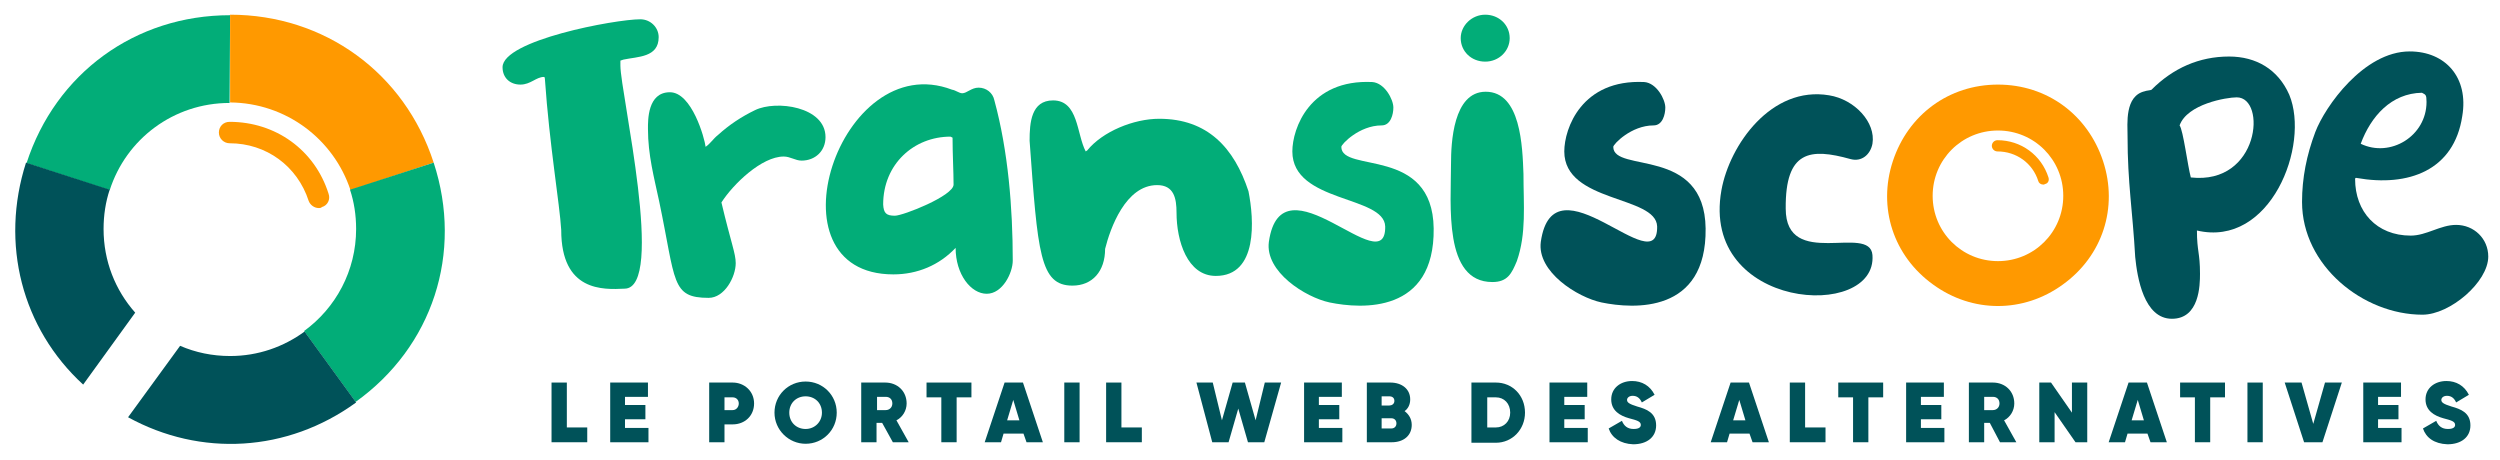
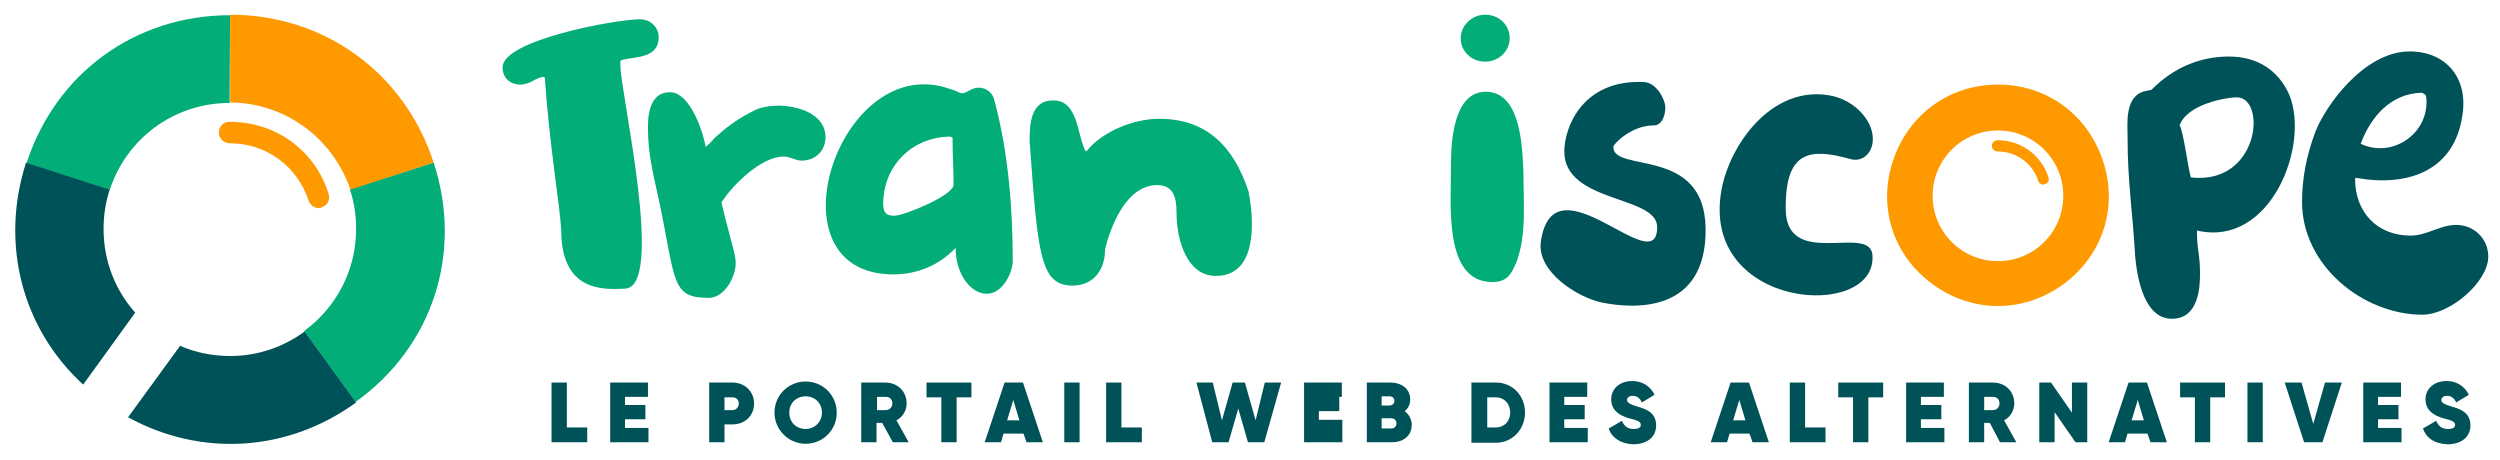
<svg xmlns="http://www.w3.org/2000/svg" version="1.1" id="Calque_1" x="0px" y="0px" viewBox="0 0 490 90" style="enable-background:new 0 0 490 90;" xml:space="preserve" width="500" height="92">
  <style type="text/css">
	.st0{fill:#02AD78;}
	.st1{fill:#FF9900;}
	.st2{fill:#005259;}
</style>
  <g>
    <g>
      <path class="st0" d="M45,20.1C45,20.1,45.1,20.1,45,20.1l0.1-17.2c-18.6,0-34.2,11.4-39.9,29l16.3,5.3C24.7,27.2,34,20.1,45,20.1z    " />
      <path class="st1" d="M68.7,37.2L85,31.8c-5.7-17.6-21.4-29-39.9-29v17.2C56.1,20.1,65.4,27.2,68.7,37.2z" />
      <path class="st0" d="M85,31.8l-16.4,5.3c0.8,2.4,1.2,5,1.2,7.7c0,8.2-4,15.5-10.2,20l10.1,13.9C84.8,67.9,90.8,49.5,85,31.8z" />
      <path class="st1" d="M62.5,40.7c-0.9,0-1.7-0.6-2-1.4C58.3,32.5,52.2,28,45,28c-1.1,0-2.1-0.9-2.1-2.1s0.9-2.1,2.1-2.1    c9,0,16.7,5.5,19.4,14.1c0.4,1.1-0.2,2.3-1.3,2.6C62.9,40.7,62.7,40.7,62.5,40.7z" />
      <g>
        <path class="st2" d="M16.3,75.3l10.2-14.1c-3.9-4.4-6.2-10.1-6.2-16.4c0-2.7,0.4-5.3,1.2-7.7L5.1,31.8C0,47.7,4.3,64.3,16.3,75.3     z" />
        <path class="st2" d="M59.7,64.9c-4.1,3-9.1,4.8-14.6,4.8c-3.5,0-6.8-0.7-9.8-2L25.1,81.7c14.2,7.8,31.2,6.9,44.7-2.9L59.7,64.9z" />
      </g>
    </g>
    <g>
      <g>
        <g>
          <path class="st2" d="M115.1,83.7v2.9h-7V74.9h3v8.8H115.1z" />
          <path class="st2" d="M127.1,83.8v2.8h-7.5V74.9h7.4v2.8h-4.5v1.6h4v2.8h-4v1.7H127.1z" />
          <path class="st2" d="M147.8,79c0,2.4-1.8,4.1-4.2,4.1H142v3.5h-3V74.9h4.6C145.9,74.9,147.8,76.6,147.8,79z M144.8,79      c0-0.7-0.5-1.2-1.2-1.2H142v2.5h1.6C144.3,80.3,144.8,79.7,144.8,79z" />
          <path class="st2" d="M151.8,80.8c0-3.4,2.7-6.1,6.1-6.1c3.4,0,6.1,2.7,6.1,6.1s-2.7,6.1-6.1,6.1      C154.6,86.9,151.8,84.2,151.8,80.8z M161.1,80.8c0-1.9-1.4-3.2-3.2-3.2s-3.2,1.3-3.2,3.2s1.4,3.2,3.2,3.2S161.1,82.6,161.1,80.8      z" />
          <path class="st2" d="M172.9,82.8h-1.1v3.8h-3V74.9h4.7c2.4,0,4.2,1.7,4.2,4.1c0,1.4-0.8,2.7-2,3.3l2.4,4.3H175L172.9,82.8z       M171.9,80.3h1.7c0.7,0,1.3-0.5,1.3-1.3c0-0.8-0.5-1.3-1.3-1.3h-1.7V80.3z" />
          <path class="st2" d="M190.4,77.8h-2.9v8.8h-3v-8.8h-2.9v-2.9h8.8V77.8z" />
          <path class="st2" d="M200.6,84.9h-3.9l-0.5,1.7H193l3.9-11.7h3.6l3.9,11.7h-3.2L200.6,84.9z M199.8,82.3l-1.2-4l-1.2,4H199.8z" />
          <path class="st2" d="M211.6,74.9v11.7h-3V74.9H211.6z" />
          <path class="st2" d="M223.8,83.7v2.9h-7V74.9h3v8.8H223.8z" />
          <path class="st2" d="M234.5,74.9h3.2l1.8,7.4l2.1-7.4h2.4l2.1,7.4l1.8-7.4h3.2l-3.3,11.7h-3.2l-1.9-6.6l-1.9,6.6h-3.2      L234.5,74.9z" />
-           <path class="st2" d="M263.1,83.8v2.8h-7.5V74.9h7.4v2.8h-4.5v1.6h4v2.8h-4v1.7H263.1z" />
+           <path class="st2" d="M263.1,83.8v2.8h-7.5V74.9h7.4v2.8h-4.5h4v2.8h-4v1.7H263.1z" />
          <path class="st2" d="M276.7,83.2c0,2.1-1.6,3.4-3.9,3.4h-4.9V74.9h4.6c2.3,0,3.9,1.3,3.9,3.3c0,1-0.4,1.8-1.1,2.3      C276.1,81.1,276.7,82,276.7,83.2z M270.8,77.6v1.8h1.5c0.5,0,1-0.3,1-0.9c0-0.6-0.4-0.9-1-0.9H270.8z M273.7,82.9      c0-0.6-0.4-1-1-1h-1.9v2h1.9C273.3,83.9,273.7,83.5,273.7,82.9z" />
          <path class="st2" d="M298.9,80.8c0,3.3-2.5,5.9-5.7,5.9h-4.8V74.9h4.8C296.4,74.9,298.9,77.4,298.9,80.8z M296,80.8      c0-1.8-1.2-3-2.8-3h-1.7v5.9h1.7C294.8,83.7,296,82.5,296,80.8z" />
          <path class="st2" d="M311.2,83.8v2.8h-7.5V74.9h7.4v2.8h-4.5v1.6h4v2.8h-4v1.7H311.2z" />
          <path class="st2" d="M315.3,83.9l2.6-1.5c0.4,1,1.1,1.6,2.3,1.6c1.1,0,1.4-0.4,1.4-0.8c0-0.7-0.8-0.9-2.3-1.3      c-1.8-0.5-3.5-1.5-3.5-3.7s1.8-3.6,4.1-3.6c1.9,0,3.5,0.9,4.4,2.7l-2.5,1.5c-0.4-0.9-1-1.3-1.8-1.3c-0.7,0-1.1,0.4-1.1,0.8      c0,0.5,0.4,0.8,2,1.3c1.8,0.5,3.7,1.2,3.7,3.7c0,2.3-1.8,3.7-4.5,3.7C317.6,86.9,315.9,85.7,315.3,83.9z" />
          <path class="st2" d="M342.9,84.9H339l-0.5,1.7h-3.2l3.9-11.7h3.6l3.9,11.7h-3.2L342.9,84.9z M342.1,82.3l-1.2-4l-1.2,4H342.1z" />
          <path class="st2" d="M357.8,83.7v2.9h-7V74.9h3v8.8H357.8z" />
          <path class="st2" d="M369.1,77.8h-2.9v8.8h-3v-8.8h-2.9v-2.9h8.8V77.8z" />
          <path class="st2" d="M381.1,83.8v2.8h-7.5V74.9h7.4v2.8h-4.5v1.6h4v2.8h-4v1.7H381.1z" />
          <path class="st2" d="M390,82.8h-1.1v3.8h-3V74.9h4.7c2.4,0,4.2,1.7,4.2,4.1c0,1.4-0.8,2.7-2,3.3l2.4,4.3H392L390,82.8z       M388.9,80.3h1.7c0.7,0,1.3-0.5,1.3-1.3c0-0.8-0.5-1.3-1.3-1.3h-1.7V80.3z" />
          <path class="st2" d="M409.1,74.9v11.7h-2.3l-4.1-5.9v5.9h-3V74.9h2.3l4.1,5.9v-5.9H409.1z" />
          <path class="st2" d="M420.9,84.9H417l-0.5,1.7h-3.2l3.9-11.7h3.6l3.9,11.7h-3.2L420.9,84.9z M420.2,82.3l-1.2-4l-1.2,4H420.2z" />
          <path class="st2" d="M436.1,77.8h-2.9v8.8h-3v-8.8h-2.9v-2.9h8.8V77.8z" />
          <path class="st2" d="M443.5,74.9v11.7h-3V74.9H443.5z" />
          <path class="st2" d="M447.8,74.9h3.3l2.3,8.1l2.3-8.1h3.3l-3.8,11.7h-3.6L447.8,74.9z" />
          <path class="st2" d="M470.7,83.8v2.8h-7.5V74.9h7.4v2.8h-4.5v1.6h4v2.8h-4v1.7H470.7z" />
          <path class="st2" d="M474.9,83.9l2.6-1.5c0.4,1,1.1,1.6,2.3,1.6c1.1,0,1.4-0.4,1.4-0.8c0-0.7-0.8-0.9-2.3-1.3      c-1.8-0.5-3.5-1.5-3.5-3.7s1.8-3.6,4.1-3.6c1.9,0,3.5,0.9,4.4,2.7l-2.5,1.5c-0.4-0.9-1-1.3-1.8-1.3c-0.7,0-1.1,0.4-1.1,0.8      c0,0.5,0.4,0.8,2,1.3c1.8,0.5,3.7,1.2,3.7,3.7c0,2.3-1.8,3.7-4.5,3.7C477.1,86.9,475.5,85.7,474.9,83.9z" />
        </g>
      </g>
      <g>
        <path class="st1" d="M400.5,36.1c-0.5,0-0.9-0.3-1-0.7c-1.1-3.5-4.3-5.8-8-5.8c-0.6,0-1.1-0.5-1.1-1.1s0.5-1.1,1.1-1.1     c4.6,0,8.6,2.9,10,7.3c0.2,0.6-0.1,1.2-0.7,1.3C400.7,36.1,400.6,36.1,400.5,36.1z" />
        <path class="st0" d="M110,45c-0.3-5.1-2.3-16.6-3.2-29.6c0-0.1,0-0.4-0.2-0.4c-1.5,0-2.6,1.5-4.6,1.5s-3.5-1.3-3.5-3.4     c0-5.3,22.1-9.4,27-9.4c2,0,3.6,1.6,3.6,3.5c0,4-4.1,3.8-6.9,4.4l-0.6,0.2v1c0,5.3,8.9,43.7,0.8,43.7C118.2,56.7,110,57.1,110,45     z" />
        <path class="st0" d="M131.3,18c4.3,0,6.8,9,7,10.7c1-0.7,1.5-1.6,2.4-2.3c2.2-2,4.6-3.6,7.3-4.9c4.1-2,13.8-0.7,13.8,5.3     c0,2.7-2,4.6-4.7,4.6c-1.2,0-2.2-0.8-3.5-0.8c-4.3,0-9.9,5.4-12.2,9c1.9,8,2.8,10,2.8,11.9c0,2.7-2.2,6.8-5.3,6.8     c-7.4,0-6.4-3.2-9.7-18.9c-1-4.7-2.2-9.1-2.2-14.2C127,23.5,126.9,18,131.3,18z" />
        <path class="st0" d="M175.1,53.7c-25.2,0-10.5-44.6,11.5-36.2c0.7,0.1,1.4,0.7,2,0.7c0.9,0,1.8-1.1,3.2-1.1c1.5,0,2.8,1,3.1,2.5     c2.7,9.9,3.6,21.1,3.6,31.4c0,2.4-2,6.5-5.1,6.5c-3.1,0-6.1-3.8-6.1-9C184.1,51.9,179.8,53.7,175.1,53.7z M175.4,42.2     c1.6,0,11.5-3.9,11.5-6.1c0-2.5-0.2-6-0.2-9.2l-0.4-0.2c-7.2,0-13.2,5.4-13.2,13.3C173.2,41.7,173.7,42.2,175.4,42.2z" />
        <path class="st0" d="M206.4,19.6c5,0,4.6,6.6,6.4,10l0.3-0.2c3-3.7,9.1-6.2,14.1-6.2c9.5,0,14.7,5.7,17.5,14.2     c1.1,5.5,1.9,16.6-6.4,16.6c-5.6,0-7.7-6.9-7.7-12.4c0-2.8-0.5-5.4-3.8-5.4c-6.2,0-9.2,8.5-10.2,12.5c0,4.4-2.5,7.2-6.4,7.2     c-6.4,0-6.8-6.4-8.4-28.4C201.8,24,202.1,19.6,206.4,19.6z" />
-         <path class="st0" d="M271.5,44.3c-0.2-6.1-18.2-4.6-18.2-14.7c0-4.5,3.4-14.2,15.7-13.6c2.4,0.2,4.1,3.4,4.1,5     c0,1.3-0.5,3.5-2.3,3.5c-4.4,0-7.9,3.7-7.9,4.2c0,5.2,17.9-0.2,18.1,16c0.2,16.7-14.1,15.8-20.4,14.5c-4.7-1-12.7-6-11.9-11.9     C251.2,30.1,271.7,55.5,271.5,44.3z" />
        <path class="st0" d="M284.4,32c0-4,0.4-14.1,6.8-14.1c6.9,0,7.2,10.8,7.4,16.1c0,6.1,0.6,11.7-1.3,17.1c-1,2.4-1.8,4.1-4.8,4.1     C282.9,55.2,284.4,40.1,284.4,32z M291.1,2.8c2.7,0,4.8,2,4.8,4.6c0,2.5-2.1,4.6-4.8,4.6c-2.7,0-4.8-2-4.8-4.6     C286.3,4.9,288.5,2.8,291.1,2.8z" />
        <path class="st2" d="M324.8,44.3c-0.2-6.1-18.2-4.6-18.2-14.7c0-4.5,3.4-14.2,15.7-13.6c2.4,0.2,4.1,3.4,4.1,5     c0,1.3-0.5,3.5-2.3,3.5c-4.4,0-7.9,3.7-7.9,4.2c0,5.2,17.9-0.2,18.1,16c0.2,16.7-14.1,15.8-20.4,14.5c-4.7-1-12.7-6-11.9-11.9     C304.5,30.1,325,55.5,324.8,44.3z" />
        <path class="st2" d="M358.5,18.6c5,0.8,9.2,5.3,8.5,9.5c-0.4,2.1-2.1,3.6-4.3,3c-7.9-2.2-12.8-1.7-12.7,9.7     c0,12.1,16.5,2.9,17,9.1c1,13-33.8,10.8-29.6-12.7C339,28.3,347.2,16.7,358.5,18.6z" />
        <path class="st2" d="M417,26.6c0-2.4-0.6-7.9,3.4-8.8c0.1-0.1,1.3-0.2,1.3-0.3c4.2-4.2,9.3-6.5,15.2-6.5c5.3,0,9.6,2.5,11.8,7.5     c4.1,9.9-3.7,30-18.1,26.6c0,4.1,0.6,4.3,0.6,8.5c0,2.2-0.1,8.8-5.5,8.8c-5.5,0-6.8-8.1-7.2-12.1C418,41.3,417,35.8,417,26.6z      M429.4,34.7c13.5,1.5,14.9-15.7,9-15.7c-2,0-9.7,1.3-11.2,5.5C427.9,25.4,428.8,32.5,429.4,34.7z" />
        <path class="st2" d="M453.8,25.8c1.9-5,9.5-15.8,18.5-15.8c7,0,11.6,5.1,10.3,12.7c-1.6,10.6-10.5,13.9-20.7,12.1     c-0.2-0.1-0.3,0.1-0.3,0.2c0,6.4,4.2,11.1,10.9,11.1c3.1,0,5.8-2.1,8.9-2.1c3.5,0,6.3,2.7,6.3,6.2c0,5-7.5,11.4-12.9,11.4     c-11.6,0-23.6-9.6-23.6-22.1C451.2,34.8,452.1,30.3,453.8,25.8z M475.6,19.9c0-1.5-0.2-1.4-0.9-1.8c-6,0.1-10,4.6-12,10     C468.5,30.9,475.6,26.6,475.6,19.9z" />
        <path class="st1" d="M412.2,31.5c-3-9.1-11-15-20.6-15s-17.6,5.9-20.6,15c-3,9.1,0.1,18.6,7.9,24.2c7.7,5.6,17.7,5.6,25.4,0     C412.1,50.1,415.2,40.6,412.2,31.5z M391.6,51.1c-7.1,0-12.8-5.7-12.8-12.8s5.7-12.8,12.8-12.8s12.8,5.7,12.8,12.8     S398.7,51.1,391.6,51.1z" />
      </g>
    </g>
  </g>
</svg>